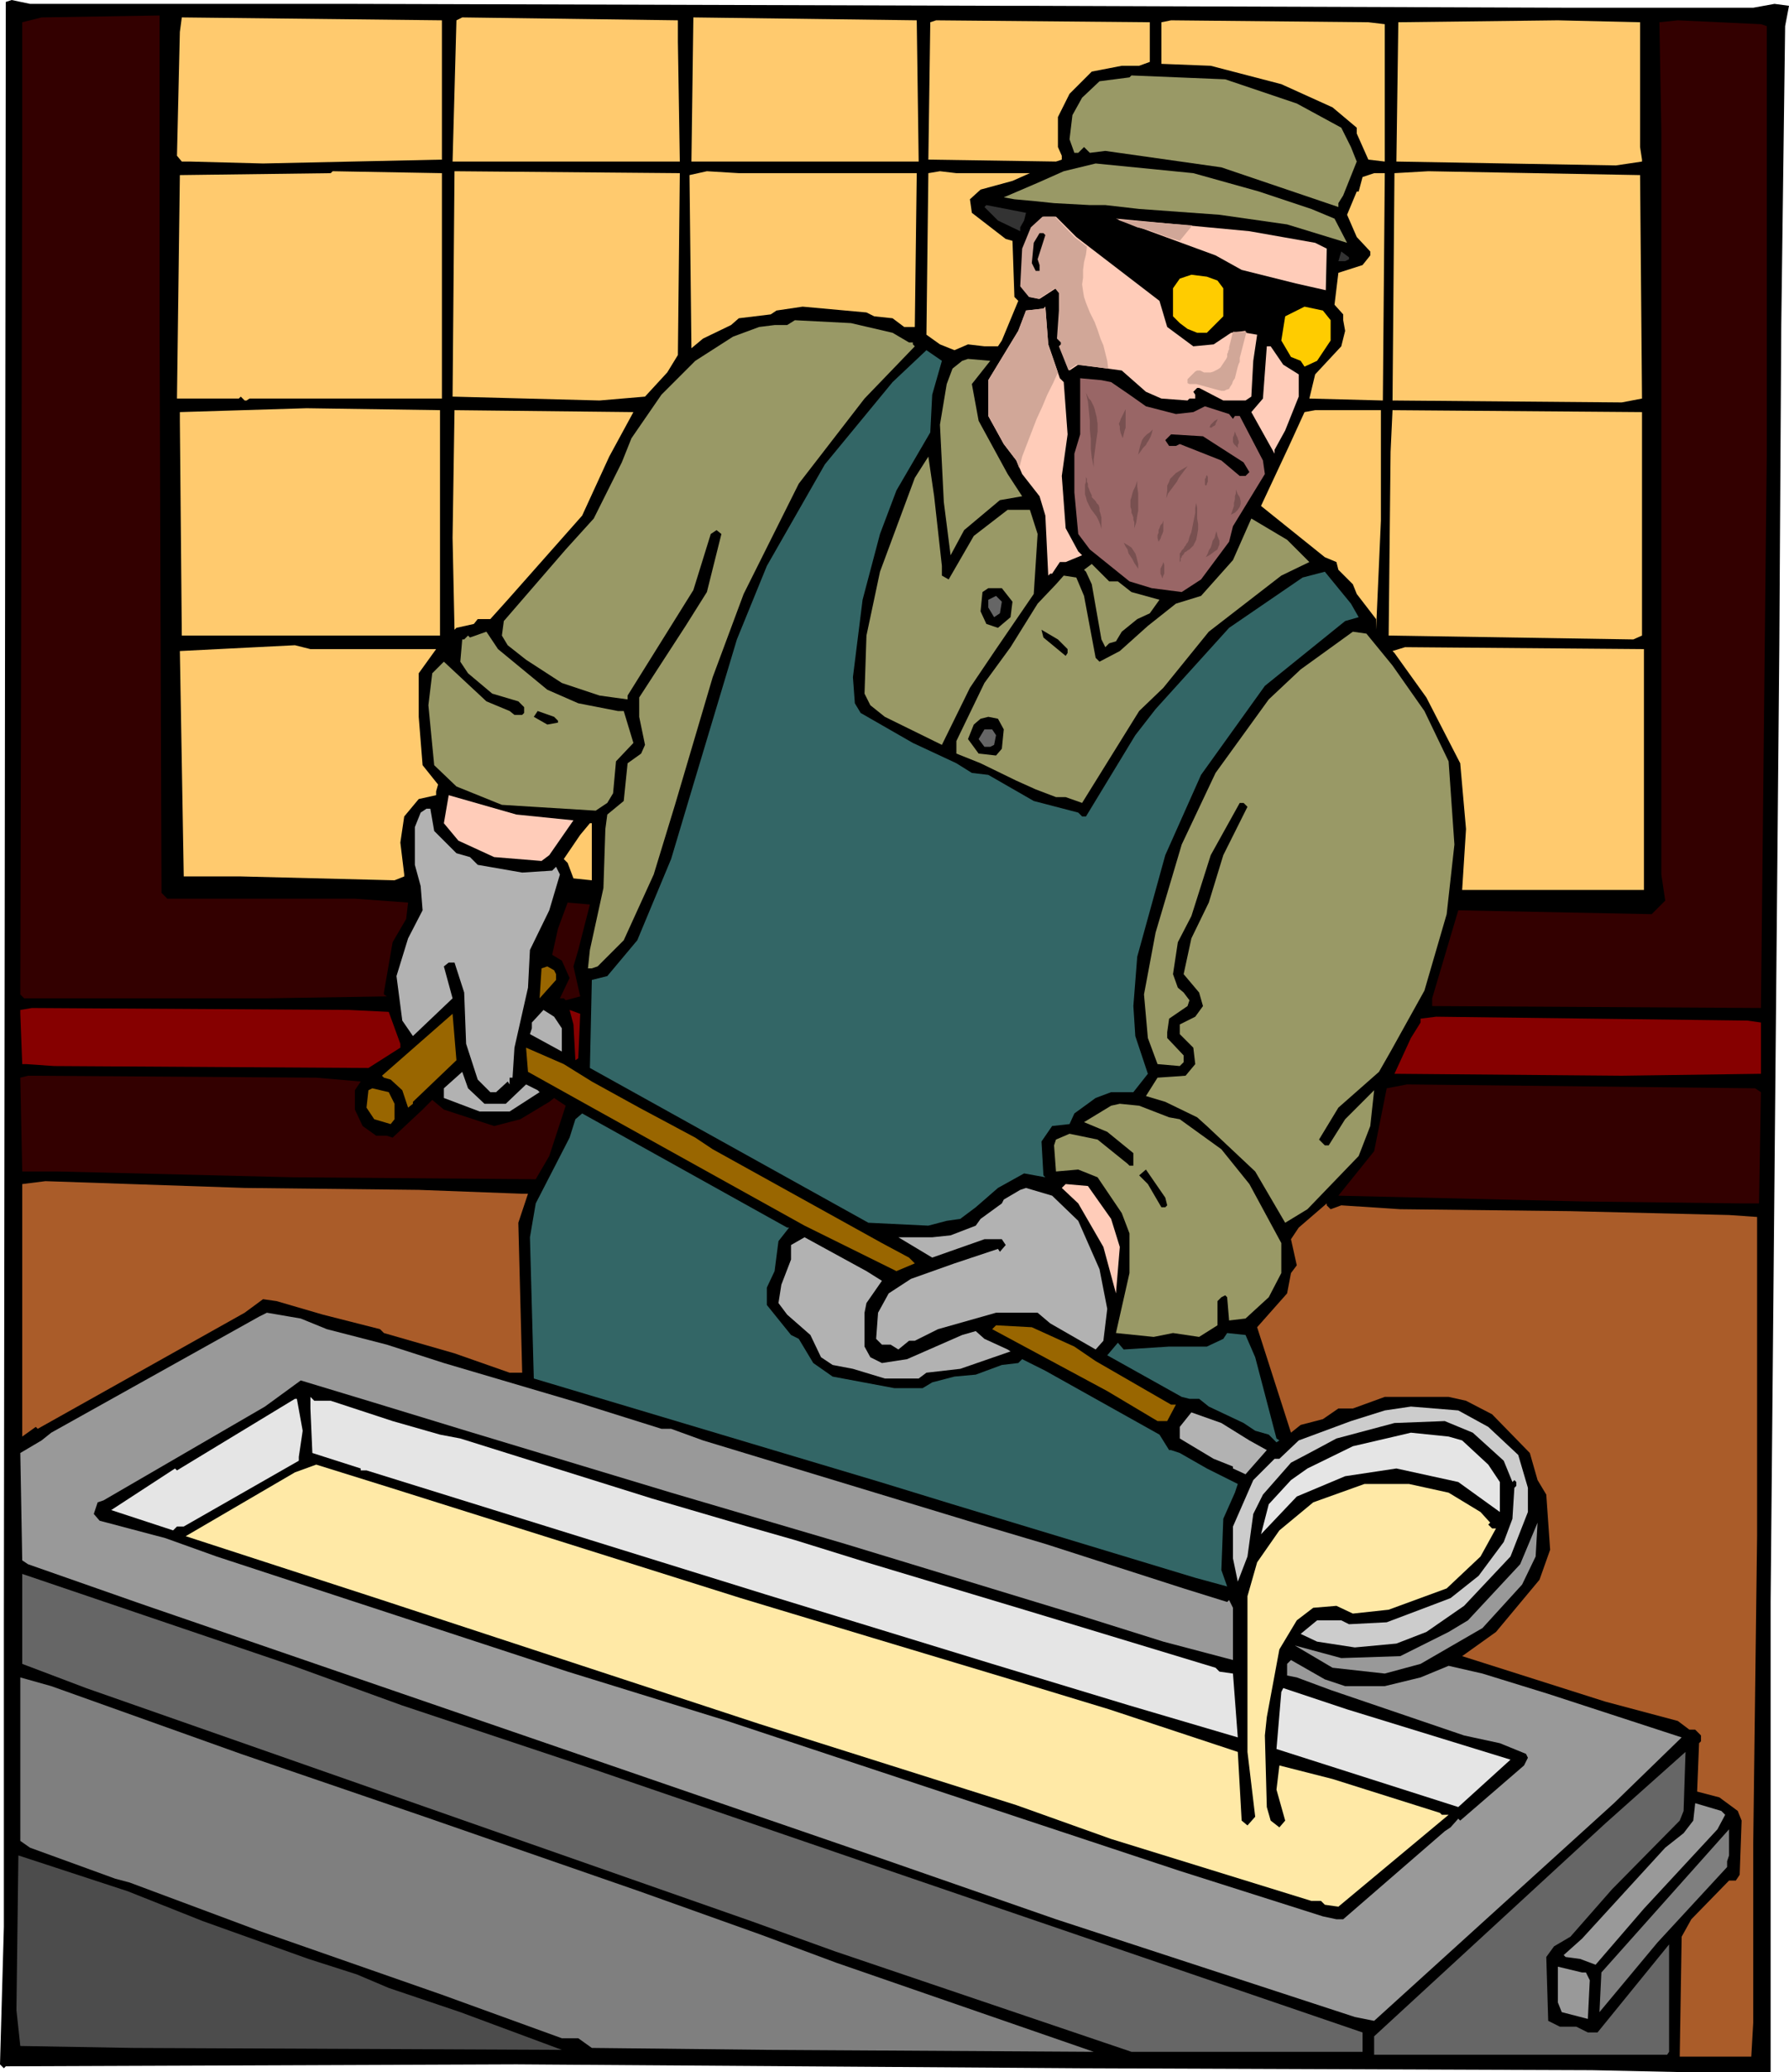
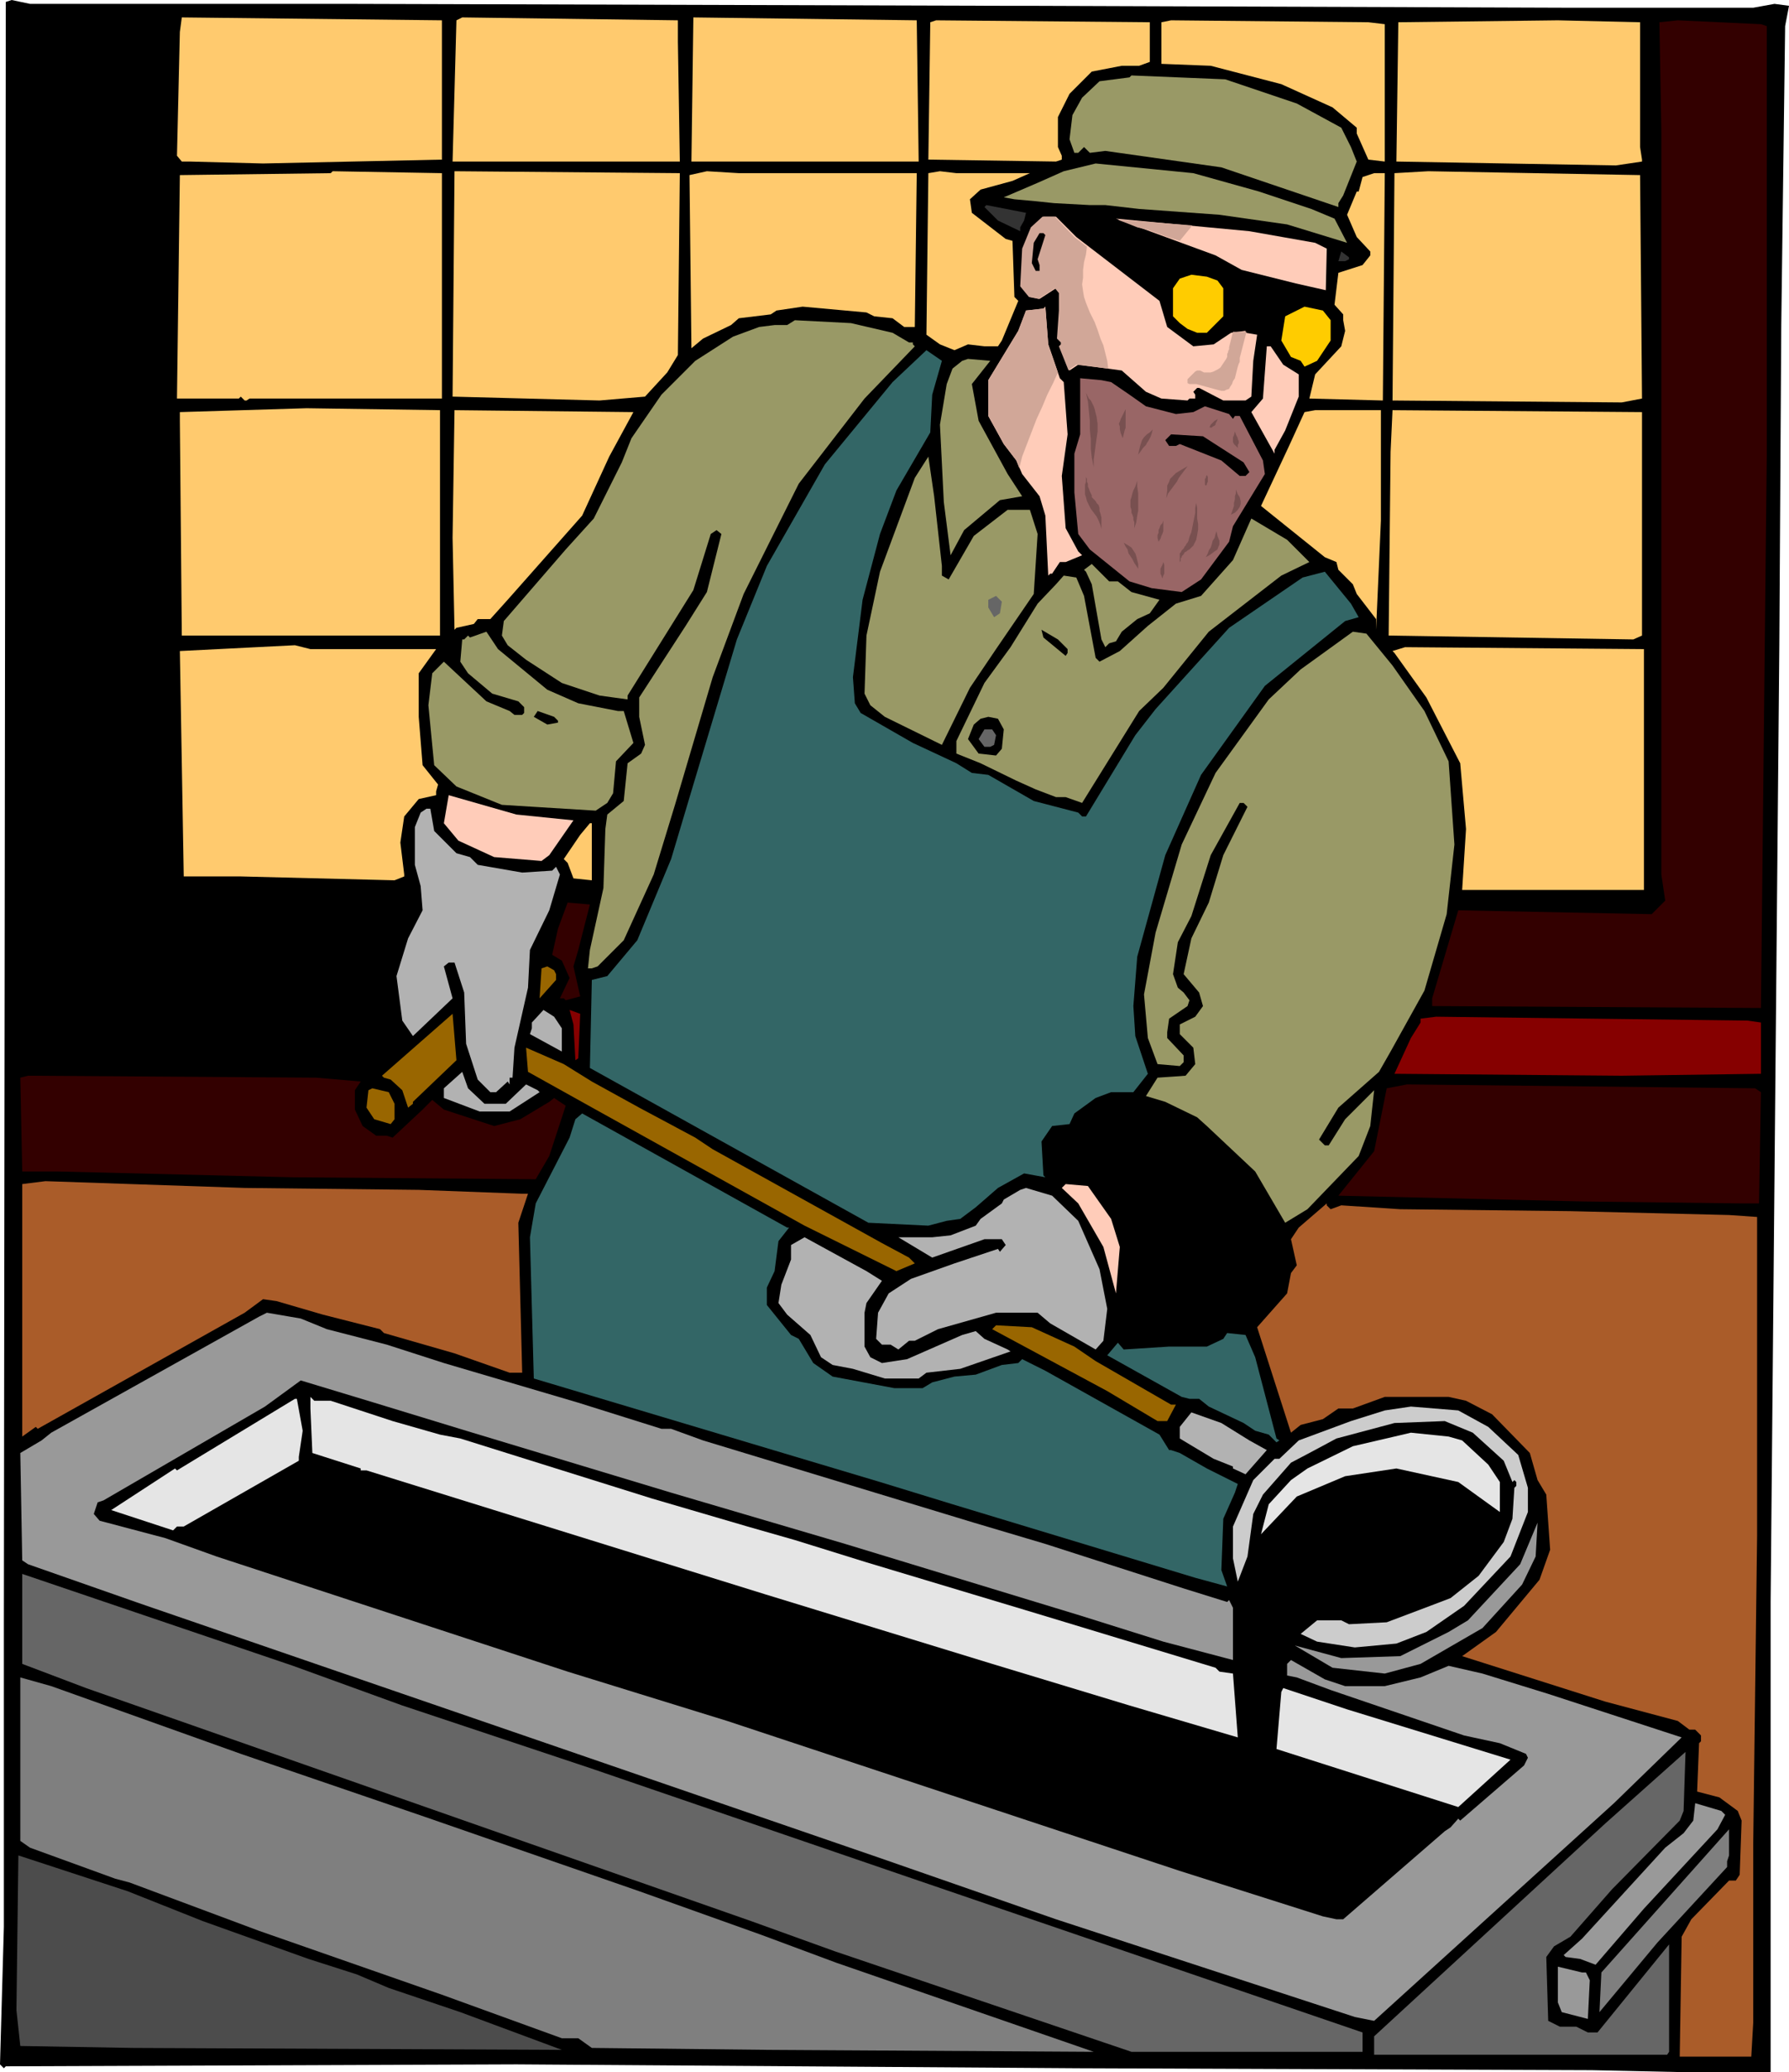
<svg xmlns="http://www.w3.org/2000/svg" fill-rule="evenodd" height="7.136in" preserveAspectRatio="none" stroke-linecap="round" viewBox="0 0 1850 2142" width="6.162in">
  <style>.brush1{fill:#000}.pen1{stroke:none}.brush2{fill:#300}.brush3{fill:#ffca6e}.brush4{fill:#996}.brush5{fill:#333}.brush6{fill:#ffccb9}.brush7{fill:#fc0}.brush8{fill:#366}.brush10{fill:#666}.brush11{fill:#b2b2b2}.brush12{fill:#960}.brush13{fill:#860000}.brush14{fill:#aa5c29}.brush15{fill:#999}.brush16{fill:#e5e5e5}.brush19{fill:#7f7f7f}.brush22{fill:#d1a798}</style>
  <path class="pen1 brush1" d="m363 4 673 2h27l561 2h189l22-4 15 2-4 21-4 309-2 331-9 989v486h-92l-93-2-531-2-581-4-528 2-2 2-4-4 4-142v-313L6 2l6-2 19 4h332z" />
-   <path class="pen1 brush2" d="m167 923 6 6h194l55 4-2 17-14 24-9 52v2l3 2-124 2H25l-4-4 2-882V23l20-5 122-2v313l2 594z" />
  <path class="pen1 brush3" d="m457 165-185 4-76-2h-8l-5-6 3-128 2-15 269 3v144zM701 43l2 124H468l4-146 6-3 223 3v22zm249 124H715l2-149 231 3 2 146zm239-103-11 4h-18l-31 6-23 23-12 24v31l4 9v4l-6 2-132-2 2-142 6-2 221 2v41zm243-39v142l-17-2-12-27v-6l-25-21-53-24-73-19-51-2V23l10-2 204 2 17 2zm264 127 2 13v2l-27 4-227-4 2-144 165-2 85 2v129z" />
  <path class="pen1 brush2" d="M1827 27v445l-6 570-340-2v-8l27-91 200 4 14-14-4-27V138l-2-115 19-2 86 4 6 2z" />
  <path class="pen1 brush4" d="m1341 107 46 25 10 20 6 15-14 35-5 8v4l-121-41-120-17-16 2-6-6-6 6h-4l-5-14 3-25 10-18 18-17 31-4 2-2 97 4 74 25z" />
  <path class="pen1 brush4" d="m1302 198 54 18 24 10 13 25-62-19-70-10-83-6-35-4h-16l-37-2-19-2-22-2-11-2 35-15 27-12 33-8 101 10 68 19z" />
  <path class="pen1 brush3" d="M457 412H258l-3 2h-2l-4-4-2 2h-64l3-231 156-2 2-2 113 2v233zm244-45-11 18-23 25-47 4-152-4 2-233 233 2-2 188zm245-188h2l-2 159h-11l-12-9-19-2-8-4-66-6-27 4-6 4-33 4-8 7-29 14-12 10-2-179 18-4 33 2h182zm119 0-18 8-33 9-11 10 2 14 35 27 7 2 2 58 4 4-17 41-4 6h-14l-17-2-14 6-15-6-14-10 2-167 12-2 17 2h76zm633 233-21 4-237-2 2-235 35-2 219 4 2 231zm-268 2-76-2 6-25 27-29 4-16-2-11v-6l-9-10 4-33 25-8 8-10v-4l-14-15-10-23 10-24h2l4-15 12-4h11l-2 235z" />
  <path class="pen1 brush5" d="m1059 228-4 7v4l-23-11-14-14 2-2 41 8-2 8z" />
  <path class="pen1 brush6" d="m1113 245 86 66 8 27 27 20 21-2 18-12 15-2v2l12 2-4 27-2 37-6 4h-23l-25-13h-2l-4 4 2 3v4h-6l-2 2-27-2-16-7-25-22-45-6-6 4-3 2-10-25 2-2v-2l-4-4 2-29v-18l-4-5-17 11-10-2-8-11 2-39 8-22 12-11h13l21 21zm247 6 12 6-1 43-31-7-56-14-27-15-79-29-24-9 138 13 68 12z" />
  <path class="pen1 brush5" d="m1395 268-4 2h-7l3-10 8 6v2z" />
  <path class="pen1 brush7" d="m1259 290 6 8v29l-17 17h-10l-10-4-8-6-7-7v-29l7-10 12-4 16 2 11 4z" />
  <path class="pen1 brush6" d="m1096 391 4 4 4 54-6 43 4 54 13 24 4 4-17 7h-6l-8 12h-2l-2 2-3-62-6-20-18-23-6-14-13-17-16-29v-37l31-51 8-21 18-2 2-2 3 39 12 35z" />
  <path class="pen1 brush7" d="M1376 331v21l-14 21-13 6-4-6-10-4-10-17 4-25 20-10 19 4 8 10z" />
  <path class="pen1 brush4" d="m923 344 17 10h4v2l2 2-52 54-68 88-57 114-32 86-39 132-22 72-31 68-27 27-6 2h-4l2-19 14-64 2-61 2-15 17-14 4-39 14-10 4-9-6-29v-20l48-74 22-35 15-60-5-4-6 4-18 58-68 109v4l-29-4-39-13-37-24-19-15-6-10 2-15 64-74 29-32 29-58 10-25 31-45 35-35 39-25 27-10 16-2h13l8-5 58 3 43 10z" />
  <path class="pen1 brush6" d="m1327 377 16 10v23l-14 35-11 20v4l-24-43 12-14 4-54h4l13 19z" />
  <path class="pen1 brush8" d="m964 408-2 39-35 60-17 45-18 68-10 80 2 27 6 10 54 31 45 21 16 10 17 2 47 27 46 12 4 4h4l51-84 21-27 76-84 76-52 23-6 27 33 8 14-14 4-83 67-66 92-37 83-29 105-4 51 2 31 13 39-15 19h-23l-16 6-22 16-5 11-18 2-11 16 2 35 2 2-22-4-27 15-23 20-16 12-14 2-19 5-62-3-144-80-144-80 2-91 16-4 31-37 35-84 23-77 45-150 31-76 60-105 70-85 35-33 16 11-10 35z" />
  <path class="pen1 brush4" d="m1005 397 7 38 30 55 15 23-23 4-37 31-14 26-7-55-4-80 7-42 6-16 10-8 6-2 23 2-19 24z" />
  <path class="pen1" style="fill:#966" d="m1149 395 19 13 17 12 31 8 18-2 12-6 25 8 4 5 2-3h5l24 46 2 14-33 54-4 16-29 39-20 13-31-4-23-7-41-33-12-16-4-43v-40l6-20v-58l22 2 10 2z" />
  <path class="pen1 brush3" d="M455 657H188l-2-222v-9l131-4 138 2v233zm175-185-28 61-77 87-18 20h-13l-4 5-18 4-2 2-2-95 2-132 185 2-25 46zm798 66-5 113v-11l-20-26-4-10-15-15-2-8-12-5-66-53 29-62 16-35 11-2h68v114zm270 119-9 4-253-4 2-190 2-43 258 2v231z" />
  <path class="pen1 brush1" d="m1286 478 6 10-4 4h-6l-19-16-43-17-4 2h-7l-4-6 6-6 33 2 42 27z" />
  <path class="pen1 brush4" d="M974 585v10l7 4 26-45 35-27h23l8 25-4 62-39 57-27 40-29 59-59-29-15-12-6-12 2-60 14-66 36-97 14-22 6 41 8 72zm380-4-29 14-75 58-47 58-25 24-59 95-17-6h-10l-21-8-20-9-37-18-25-10v-13l29-60 27-37 28-45 19-20 8-9 13 2 8 19 12 64 4 4 21-11 29-26 29-23 26-8 33-37 19-43 37 22 23 23z" />
  <path class="pen1 brush4" d="m1156 601 14 11 29 8-10 14-13 6-16 13-6 10-7 2-4 4-4-8-10-57-6-13-2-2 8-6 18 18h9z" />
-   <path class="pen1 brush1" d="m1047 622-2 16-13 11-12-4-6-13 2-20 6-4h14l11 14z" />
  <path class="pen1 brush10" d="m1034 634-6 4-6-10v-8l8-4 6 6-2 12z" />
  <path class="pen1 brush1" d="M1104 671v4l-2 3-23-19-2-8 17 10 10 10z" />
  <path class="pen1 brush4" d="m566 713 32 14 41 8h6l10 33-18 19-3 33-6 10-12 8-97-6-47-19-23-22-6-62 4-33 12-12 44 41 24 10 5 4h8l2-2v-6l-6-6-27-8-25-21-8-12 2-23h2l4-4 2 2 17-6 12 18 51 42zm874-25 33 47 25 52 6 86-8 72-23 79-35 63-12 21-42 37-20 33 6 6h4l17-27 30-30-4 37-12 31-53 55-23 14-31-53-50-47-10-9-33-16-20-6 12-19 29-2 10-12-2-17-14-14v-10l16-8 8-11-4-14-16-19 8-37 18-37 15-49 25-50-4-4h-4l-30 54-20 63-14 27-5 33 5 14 6 5 6 8-2 6-19 13-2 14v6l17 18v7l-4 4-23-2-10-27-4-45 12-64 27-91 35-74 55-76 33-31 54-39 14 2 27 33z" />
  <path class="pen1 brush3" d="m451 671-18 25v45l4 50 16 20-2 7v4l-18 4-15 18-4 27 4 33v2l-10 4-159-4h-59l-4-233 119-6 16 4h130zm1249 249h-188l4-63-6-68-35-68-33-46-2-2 13-4 247 2v249z" />
  <path class="pen1 brush1" d="M577 745v2l-11 2-14-8 4-6 17 6 4 4zm461 9-2 20-6 7-18-2-11-15 6-15 7-6 8-2 10 2 6 11z" />
  <path class="pen1 brush10" d="m1030 760-2 10-4 2h-6l-6-8 6-10h8l4 6z" />
  <path class="pen1 brush6" d="m593 848-25 36-8 6-49-4-37-17-15-18 5-29 70 20 59 6z" />
  <path class="pen1 brush11" d="m449 859 23 23 14 4 8 8 46 8 31-2 4-4 4 8-11 37-20 41-2 39-14 62-2 31h-3v7l-2-3-12 11h-6l-13-13-12-37-2-53-10-31h-6l-5 4 9 33-41 39-11-16-6-46 12-39 15-29-2-25-6-22v-39l6-15 6-4h4l4 23z" />
  <path class="pen1 brush3" d="m612 910-19-2-6-16-4-4 17-25 10-12h2v59z" />
  <path class="pen1 brush2" d="m598 982-5 17 7 31-15 4-2-2h-4l10-21-8-18-10-6 6-27 10-27 23 2-12 47z" />
  <path class="pen1 brush12" d="M575 1007v6l-17 19 2-31 6-2 7 4 2 4z" />
-   <path class="pen1 brush13" d="m402 1046 12 33v4l-33 21-325-2-29-2h-4l-2-52v-4l12-2 328 2 41 2z" />
  <path class="pen1 brush11" d="M581 1063v24l-33-18 2-6v-6l12-13 11 7 8 12z" />
  <path class="pen1 brush13" d="m598 1094-3 2-2-37-4-15 11 4-2 46z" />
  <path class="pen1 brush12" d="M427 1139v2l-5 4-6-18-12-11-7-2-2-2 73-64 4 48-45 43z" />
  <path class="pen1 brush13" d="M1821 1057v53l-144 2-235-2 17-37 10-16v-4l16-2 322 4 14 2z" />
  <path class="pen1 brush12" d="m612 1118 49 27 58 31 18 12 175 97 28 15 6 6-19 8-95-47-216-120-70-39-2-25 39 17 29 18z" />
  <path class="pen1 brush11" d="M501 1141h22l21-20 12 6 2 2-31 20h-31l-37-14v-10l19-17 6 17 17 16z" />
  <path class="pen1 brush2" d="m373 1118-6 9v20l8 17 14 10h11l6 2 31-29 10-10 12 10 52 17 27-7 30-18 5-4 12 8-17 52-14 24-251-2-243-6H23l-2-97 8-2 298 2 46 4zm1448 11-2 115h-18l-163-2-254-6 37-46 13-65 21-4 360 4 6 4z" />
  <path class="pen1 brush12" d="M408 1141v16l-4 5-17-5-8-12 2-18 4-2 17 4 6 12z" />
-   <path class="pen1 brush4" d="m1209 1155 11 2 43 31 29 36 33 61v31l-13 25-24 22-17 2-2-24-2-2-4 2-4 4v25l-19 12-27-4-20 4-39-4 14-62v-41l-8-21-25-37-20-8-23 2-2-27 2-6 14-6 29 6 31 25 2 2h4v-13l-27-22-24-10 28-17 9-2 20 2 31 12z" />
  <path class="pen1 brush8" d="m816 1269-11 14-4 31-8 17v18l25 31 8 4 15 25 20 14 64 12h29l10-6 23-6 22-2 27-10 17-2 4-4 24 12 118 66 10 16h2l9 3 28 16 32 16-3 9-12 27-2 53 6 17-33-9-251-76-75-23-358-107-4-146 6-35 35-68 6-19 7-6 212 118h2z" />
-   <path class="pen1 brush1" d="m1207 1246-2 2h-4l-14-24-9-9 7-6 20 29 2 8z" />
+   <path class="pen1 brush1" d="m1207 1246-2 2h-4z" />
  <path class="pen1 brush14" d="m433 1230 107 4h6l-10 30 4 155h-13l-57-20-73-21-4-4-59-15-48-14-14-2-19 14-214 120-2-2-14 10v-261l24-3 206 7 180 2z" />
  <path class="pen1 brush6" d="m1149 1260 9 29-4 48-13-48-26-45-17-16 4-4 23 2 24 34z" />
  <path class="pen1 brush11" d="m1115 1262 22 50 8 41-4 33-8 9-47-27-13-11h-43l-60 17-24 12h-6l-11 9-8-5h-9l-6-6 2-27 11-20 23-15 45-16 45-15 2 3 6-7-4-6h-18l-54 19-35-21h35l19-2 26-10 5-7 22-16 2-4 17-10 6-2 27 8 27 26z" />
  <path class="pen1 brush14" d="m1376 1250 11-4 61 4 176 2 164 4 29 2v330l-4 319v184l-2 35h-74l2-124 10-18 39-40h7l4-6 2-56-4-10-19-14-23-6 2-50 2-2v-6l-6-6h-6l-12-9-75-20-148-47 35-25 45-54 11-31-4-57-9-15-8-28-39-40-27-14-18-4h-66l-33 12h-15l-16 11-23 6-10 8-35-109 31-35 4-21 6-8-6-27 8-12 29-25v2l4 4z" />
  <path class="pen1 brush11" d="m912 1324-16 23-2 10v35l6 11 12 6 26-4 57-25 14-4 9 8 24 11 3 2-52 18-35 4-8 6h-35l-33-10-21-4-12-8-11-23-24-21-9-12 3-19 10-26v-15l14-8 64 35 16 10z" />
  <path class="pen1 brush15" d="m338 1374 62 16 59 19 139 41 86 27h10l33 12 280 85 74 22 143 46 45 14 2-2 4 8v54l-72-19-86-27-243-74-180-53-212-64-95-29-76-23-37 27-167 97-6 2-4 12 6 7 68 18 53 19 363 119 165 51 468 155 148 47 14 3h7l105-91 6-4 8-9 2 2 66-57 4-8-2-4-27-11-37-8-138-47-35-13-10-2v-12l4-4 35 20 21 7h41l37-9 29-12 35 8 68 21 138 45-70 68-248 225-20-4-309-101-184-64-378-130-384-132-117-41-6-4-2-111 22-13 10-8 215-120 8-4 35 6 27 11z" />
  <path class="pen1 brush12" d="m1111 1392 22 15 78 45h5l-9 17h-10l-52-31-119-64 4-4 37 2 44 20z" />
  <path class="pen1 brush8" d="m1298 1403 22 84 3 2-3 2-8-8-14-4-12-8-36-17-10-8h-10l-8-2-77-43 11-13 6 7 47-3h39l17-8 4-6 19 2 10 23z" />
  <path class="pen1 brush16" d="m342 1448 64 21 49 14 21 4 198 62 99 29 49 14 74 23 163 49 43 13 155 47 4 4 14 2 5 66-112-33-142-43-235-72-161-50-251-78h-6v-2l-50-16-2-46v-12l4 4h17zm-29 31-4 27v4l-119 68h-7l-4 4-64-21 66-43 2 2 122-74h2l6 33z" />
  <path class="pen1" style="fill:#ccc" d="m1539 1475 31 29 10 34v25l-18 46-48 51-39 27-31 12-43 4-39-6-17-8 17-14h25l8 4 39-2 45-17 21-8 29-23 26-35 9-24 2-32 2-2v-4l-2-2-2 2-9-22-32-29-29-12-52 2-60 16-28 15-19 10-29 33-10 20-6 44-10 26-5-24v-33l21-48 22-22h5l20-19 54-20 35-11 27-4 49 4 31 17z" />
  <path class="pen1 brush11" d="m1292 1489 18 10-22 25-13-6v-2l-20-8-35-21v-12l12-15 31 11 29 18z" />
  <path class="pen1 brush16" d="m1512 1489 27 25 12 18v31l-43-31-64-14-53 8-50 21-37 39 8-31 23-25 17-12 47-23 43-10 17-4 39 4 14 4z" />
-   <path class="pen1" style="fill:#ffe9a6" d="m766 1652 136 41 143 43 102 31 133 44 4 71 6 5 8-9-8-67v-161l10-35 23-33 35-29 53-19h46l41 9 33 20 10 11-2 2 4 4h4l-16 29-35 33-60 22-37 4-17-8-24 2-17 13-18 30-13 70-2 19 2 74 4 14 9 7 6-7-9-32 3-25 55 14 111 35 2 2h7l-114 95-14-2-4-4h-10l-207-64-98-35-266-84-396-130-197-64 113-66 22-8 77 24 362 114z" />
  <path class="pen1 brush15" d="m1574 1638-41 45-64 37-37 10-54-6-39-23 48 13 61-2 50-25 20-12 54-58 18-43-2 35-14 29z" />
  <path class="pen1 brush10" d="m416 1763 198 66 324 111 471 161v20h-239l-307-104-86-31-688-241-66-25v-93l280 95 113 41z" />
  <path class="pen1 brush19" d="m249 1813 190 65 222 77 126 45 78 29 266 92-336-2-183-2-14-10h-17l-124-45-189-66-134-50-15-4-88-32-10-7v-169l32 9 196 70z" />
  <path class="pen1 brush16" d="m1562 1819-54 49-188-60 5-59 2-4 66 22 169 52z" />
  <path class="pen1 brush10" d="m1737 1882-70 71-43 49-17 10-8 11 2 66 12 6h17l12 6h10l74-91v111l-2 3h-303v-19l239-220 83-74-2 61-4 10z" />
  <path class="pen1 brush15" d="m1784 1876-8 15-76 82-50 58-16-6-15-2-2-2 19-17 86-94 19-15 10-13 2-18 27 8 4 4z" />
  <path class="pen1 brush19" d="M1786 1924v6l-72 78-60 72 2-41 132-148v27l-2 6z" />
  <path class="pen1" style="fill:#4c4c4c" d="m210 1986 109 39 50 16 33 14 74 25 105 39-443-2-117-2-4-37 2-160 113 37 78 31z" />
  <path class="pen1 brush15" d="m1640 2039 4 8-2 40-27-7-4-10v-37l25 6h4z" />
  <path class="pen1" d="m1192 444-1 4-1 3-2 4-2 3-1 2-3 3-2 3-3 4 1-5 1-4 1-3 1-3 2-3 3-3 3-2 3-3zm67-11v1l-1 2-1 2v1l-1 1-2 1-1 1h-2v-1l1-2 1-1 1-1 1-1 1-1 2-1 1-1zm18 13 1 3 1 2 1 2v1l1 2v2l-1 2v3l-2-2-2-2-1-2v-5l1-2 1-4zm1 60 2 5 2 3 1 4v3l-1 3-2 3-3 3-4 2 1-3 1-3 1-3v-3l1-4v-3l1-3v-4zm-41 14 1 5v11l1 6v5l-1 6-1 5-2 4-1 2-1 1-2 2-1 1-2 1-1 1-2 1-1 2-1 1-1 1v1l-1 1v3l-1 1v2-11l1-1 1-2 1-1 1-1 1-2 1-1 1-2 1-1 1-2 1-4 2-5 1-5 1-5 1-5 1-5v-5l1-5zm-9-38-3 4-3 4-3 4-2 4-3 4-3 4-3 4-2 5 1-8v-5l2-4 1-3 3-3 3-3 5-3 7-4zm-52 15v6l1 7v18l-1 5-1 7-2 6v-6l-1-3v-2l-1-3-1-2v-3l-1-3v-7l1-3 1-4 1-3 2-4 1-3 1-3zm-53-91 1 2 1 2 1 2 2 2 1 2 1 2 1 2 1 3 2 8 1 7v8l-1 7-1 7-1 8-1 7v8l-2-10-1-9v-10l-1-10v-9l-1-10-1-10-2-9zm0 87 1 2v3l1 2v3l1 2 1 3 1 2 1 2v2l1 1 1 1 1 1 1 1 1 2 1 1 1 1 1 3v3l1 3 1 4v12l-1-4-2-5-2-4-3-4-3-4-2-4-2-4-1-4-1-3v-10l1-3v-5zm41-70v19l-1 3-1 4-1 4-2-5-1-4v-3l-1-3 1-2 1-3 2-4 3-6zm-2 138 5 3 3 2 2 3 2 3 1 3 1 4 1 4v5l-2-3-2-3-2-4-2-3-2-3-1-4-2-3-2-4zm41-23v11l-1 3-1 2-1 3-2 3-1-4v-3l1-2v-3l1-2 1-3 2-2 1-3zm45-47 1 2v5l-1 2v1l-1 1-1-1v-6l1-1v-1l1-2zm10 58 1 5 2 5v4l-1 2-1 3-3 2-4 3-5 3 2-4 1-3 2-3 1-3 1-4 2-3 1-4 1-3zm-55 32 1 3v9l-1 2-1 3-1-3-1-2v-5l1-2 1-2 1-3z" style="fill:#785050" />
  <path class="pen1 brush22" d="m1124 255-1 8-2 8-1 8v8l-1 7 1 7 1 6 2 6 4 10 5 10 3 8 3 9 3 7 2 8 2 8 1 8-33-4-6 4-2 2-10-25 2-2v-2l-4-4 2-29v-18l-4-5-17 11-10-2-9-11 2-39 9-22 12-11h13l20 21 13 10z" />
  <path class="pen1 brush1" d="m1081 243-8 25 2 6v6h-4l-4-8 2-21 6-10h4l2 2z" />
  <path class="pen1 brush22" d="m1156 227 77 6-13 16-3-1-7-2-11-4-11-4-12-3-10-4-8-3-2-1zm-62 158-5 11-6 12-5 12-6 13-5 13-5 13-5 13-3 12-3-8-13-17-16-29v-37l31-51 8-21 18-2 2-2 3 39 10 29zm165 18-22-6h-7l-2-1v-4l3-3 3-3 2-2 2-1h3l2 1 2 1h7l3-1 4-2 3-2 2-3 2-3 2-3 1-2v-3l1-2v-1l1-2v-2l4-16h14l-7 27v4l-1 2-1 3-1 4-1 4-1 4-2 3-1 3-2 3-1 2-3 1-2 1h-3l-4-1z" />
</svg>